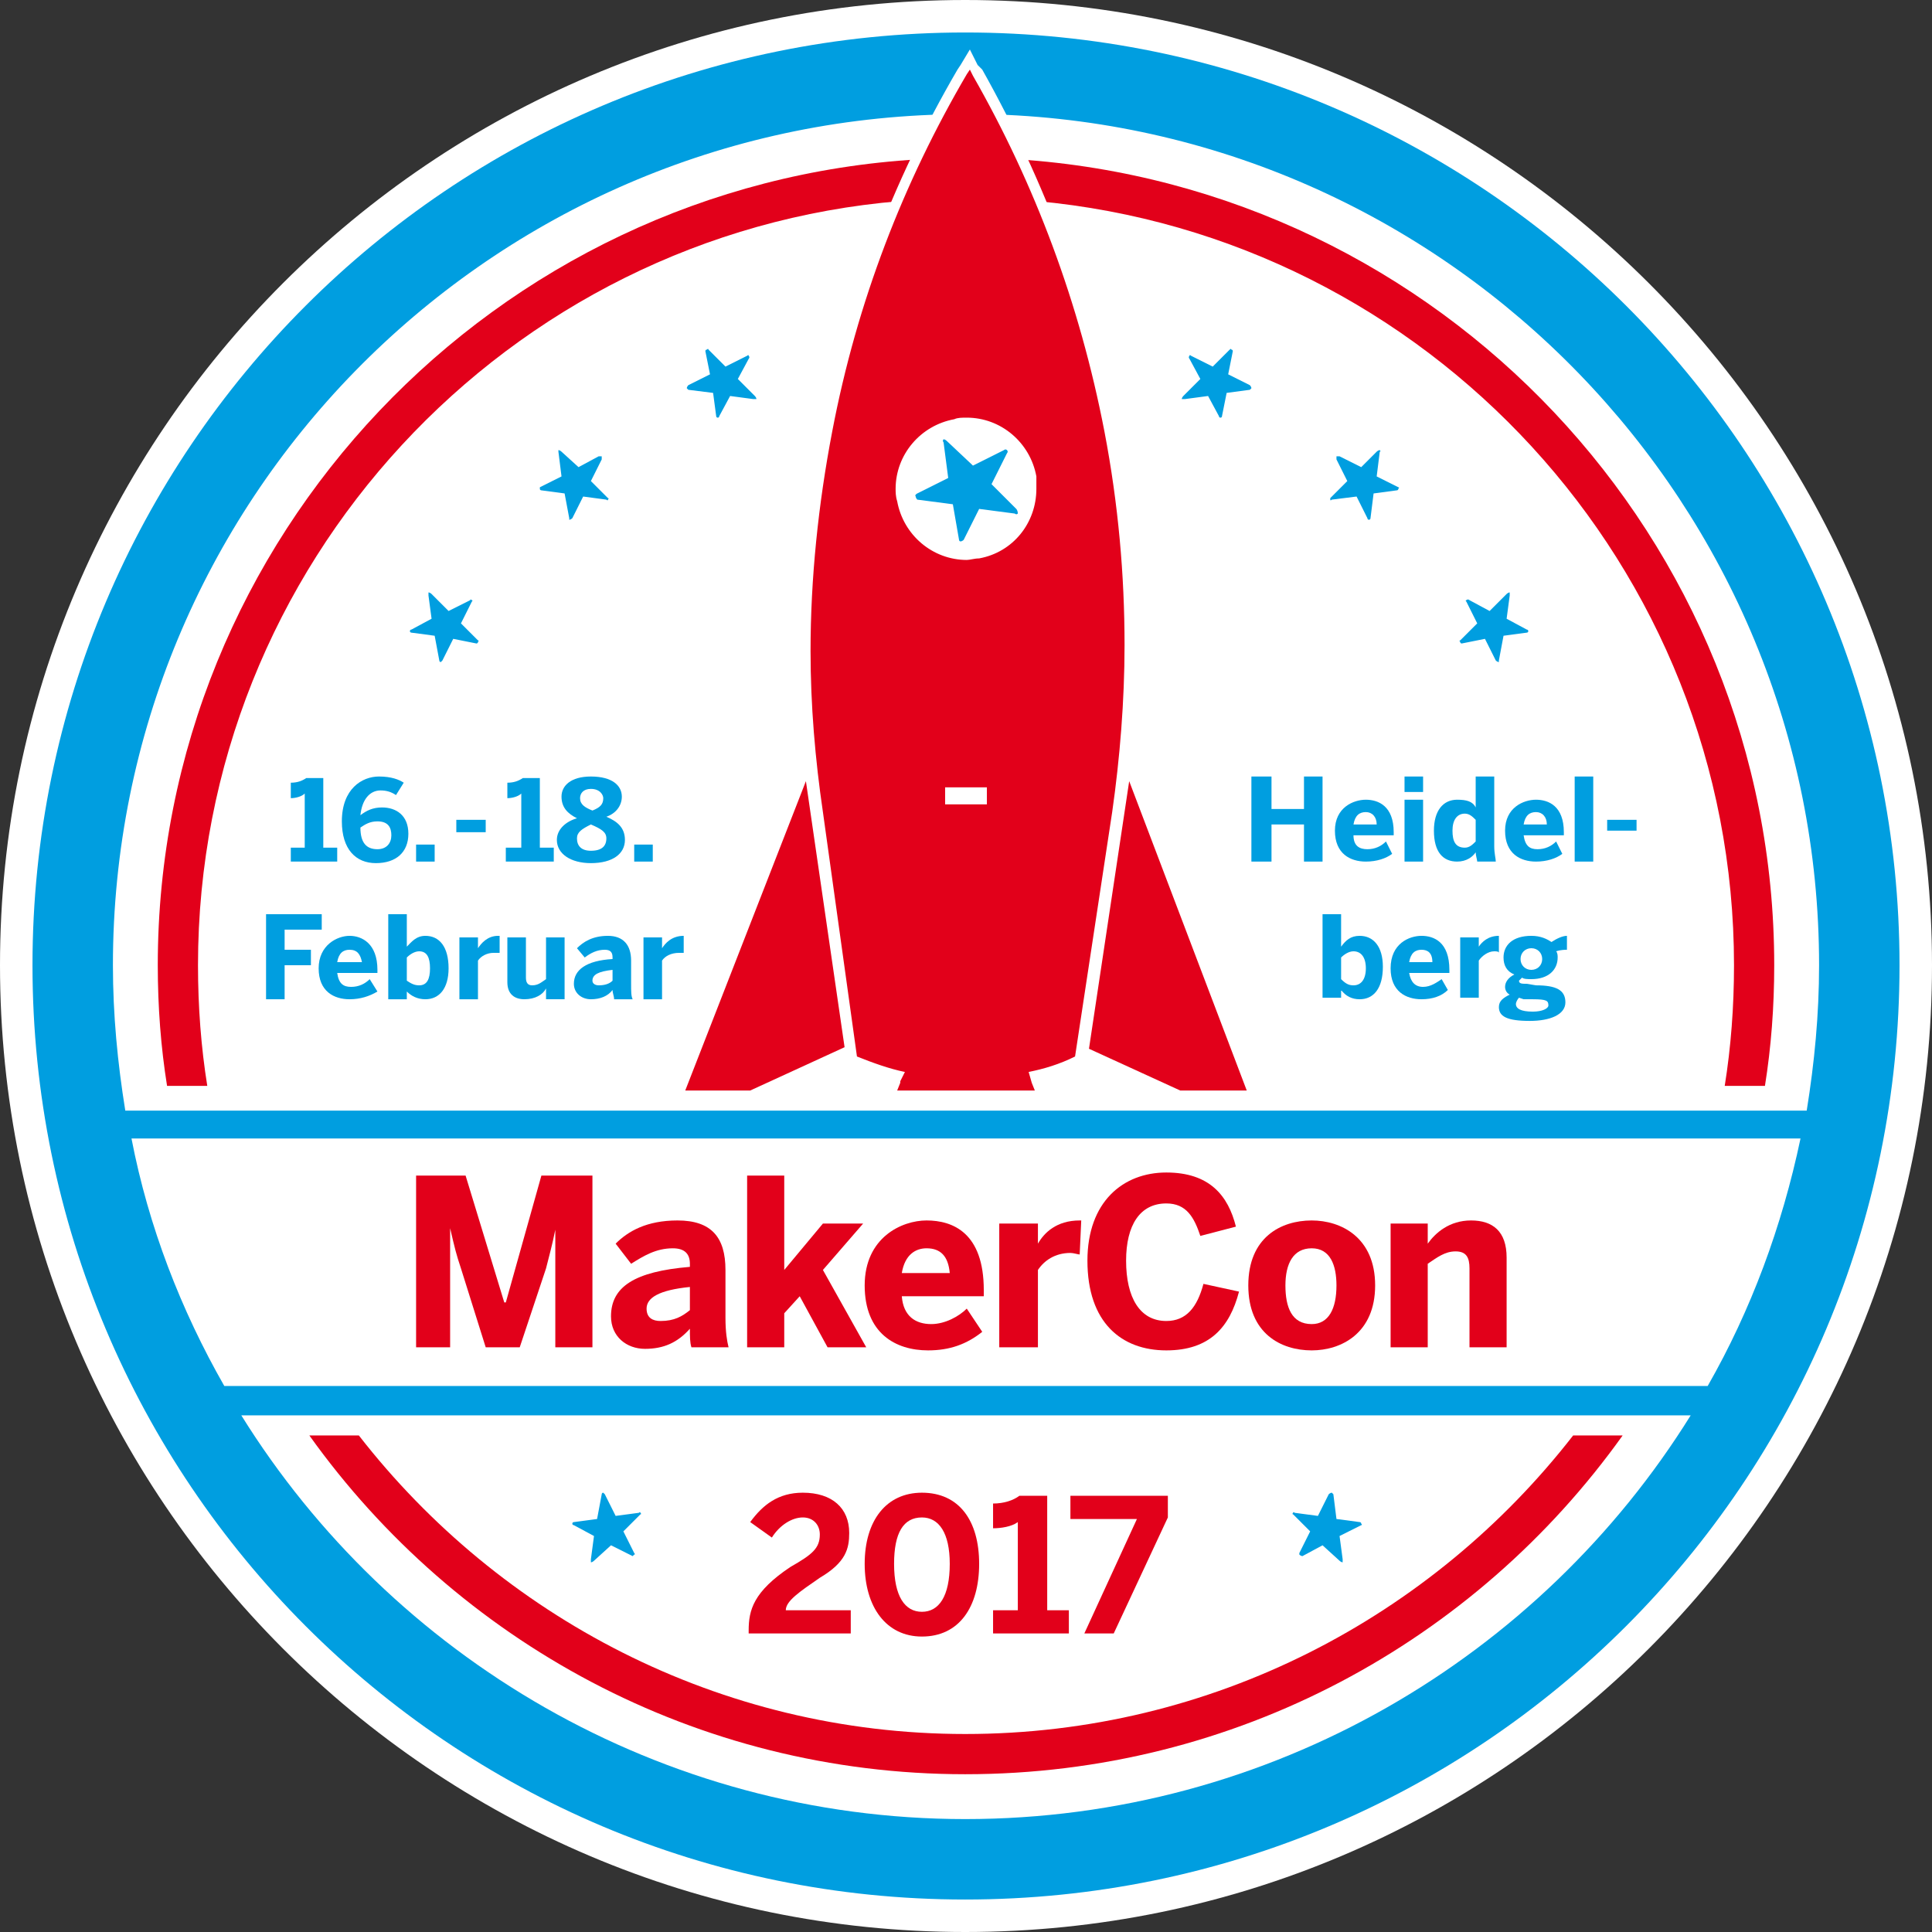
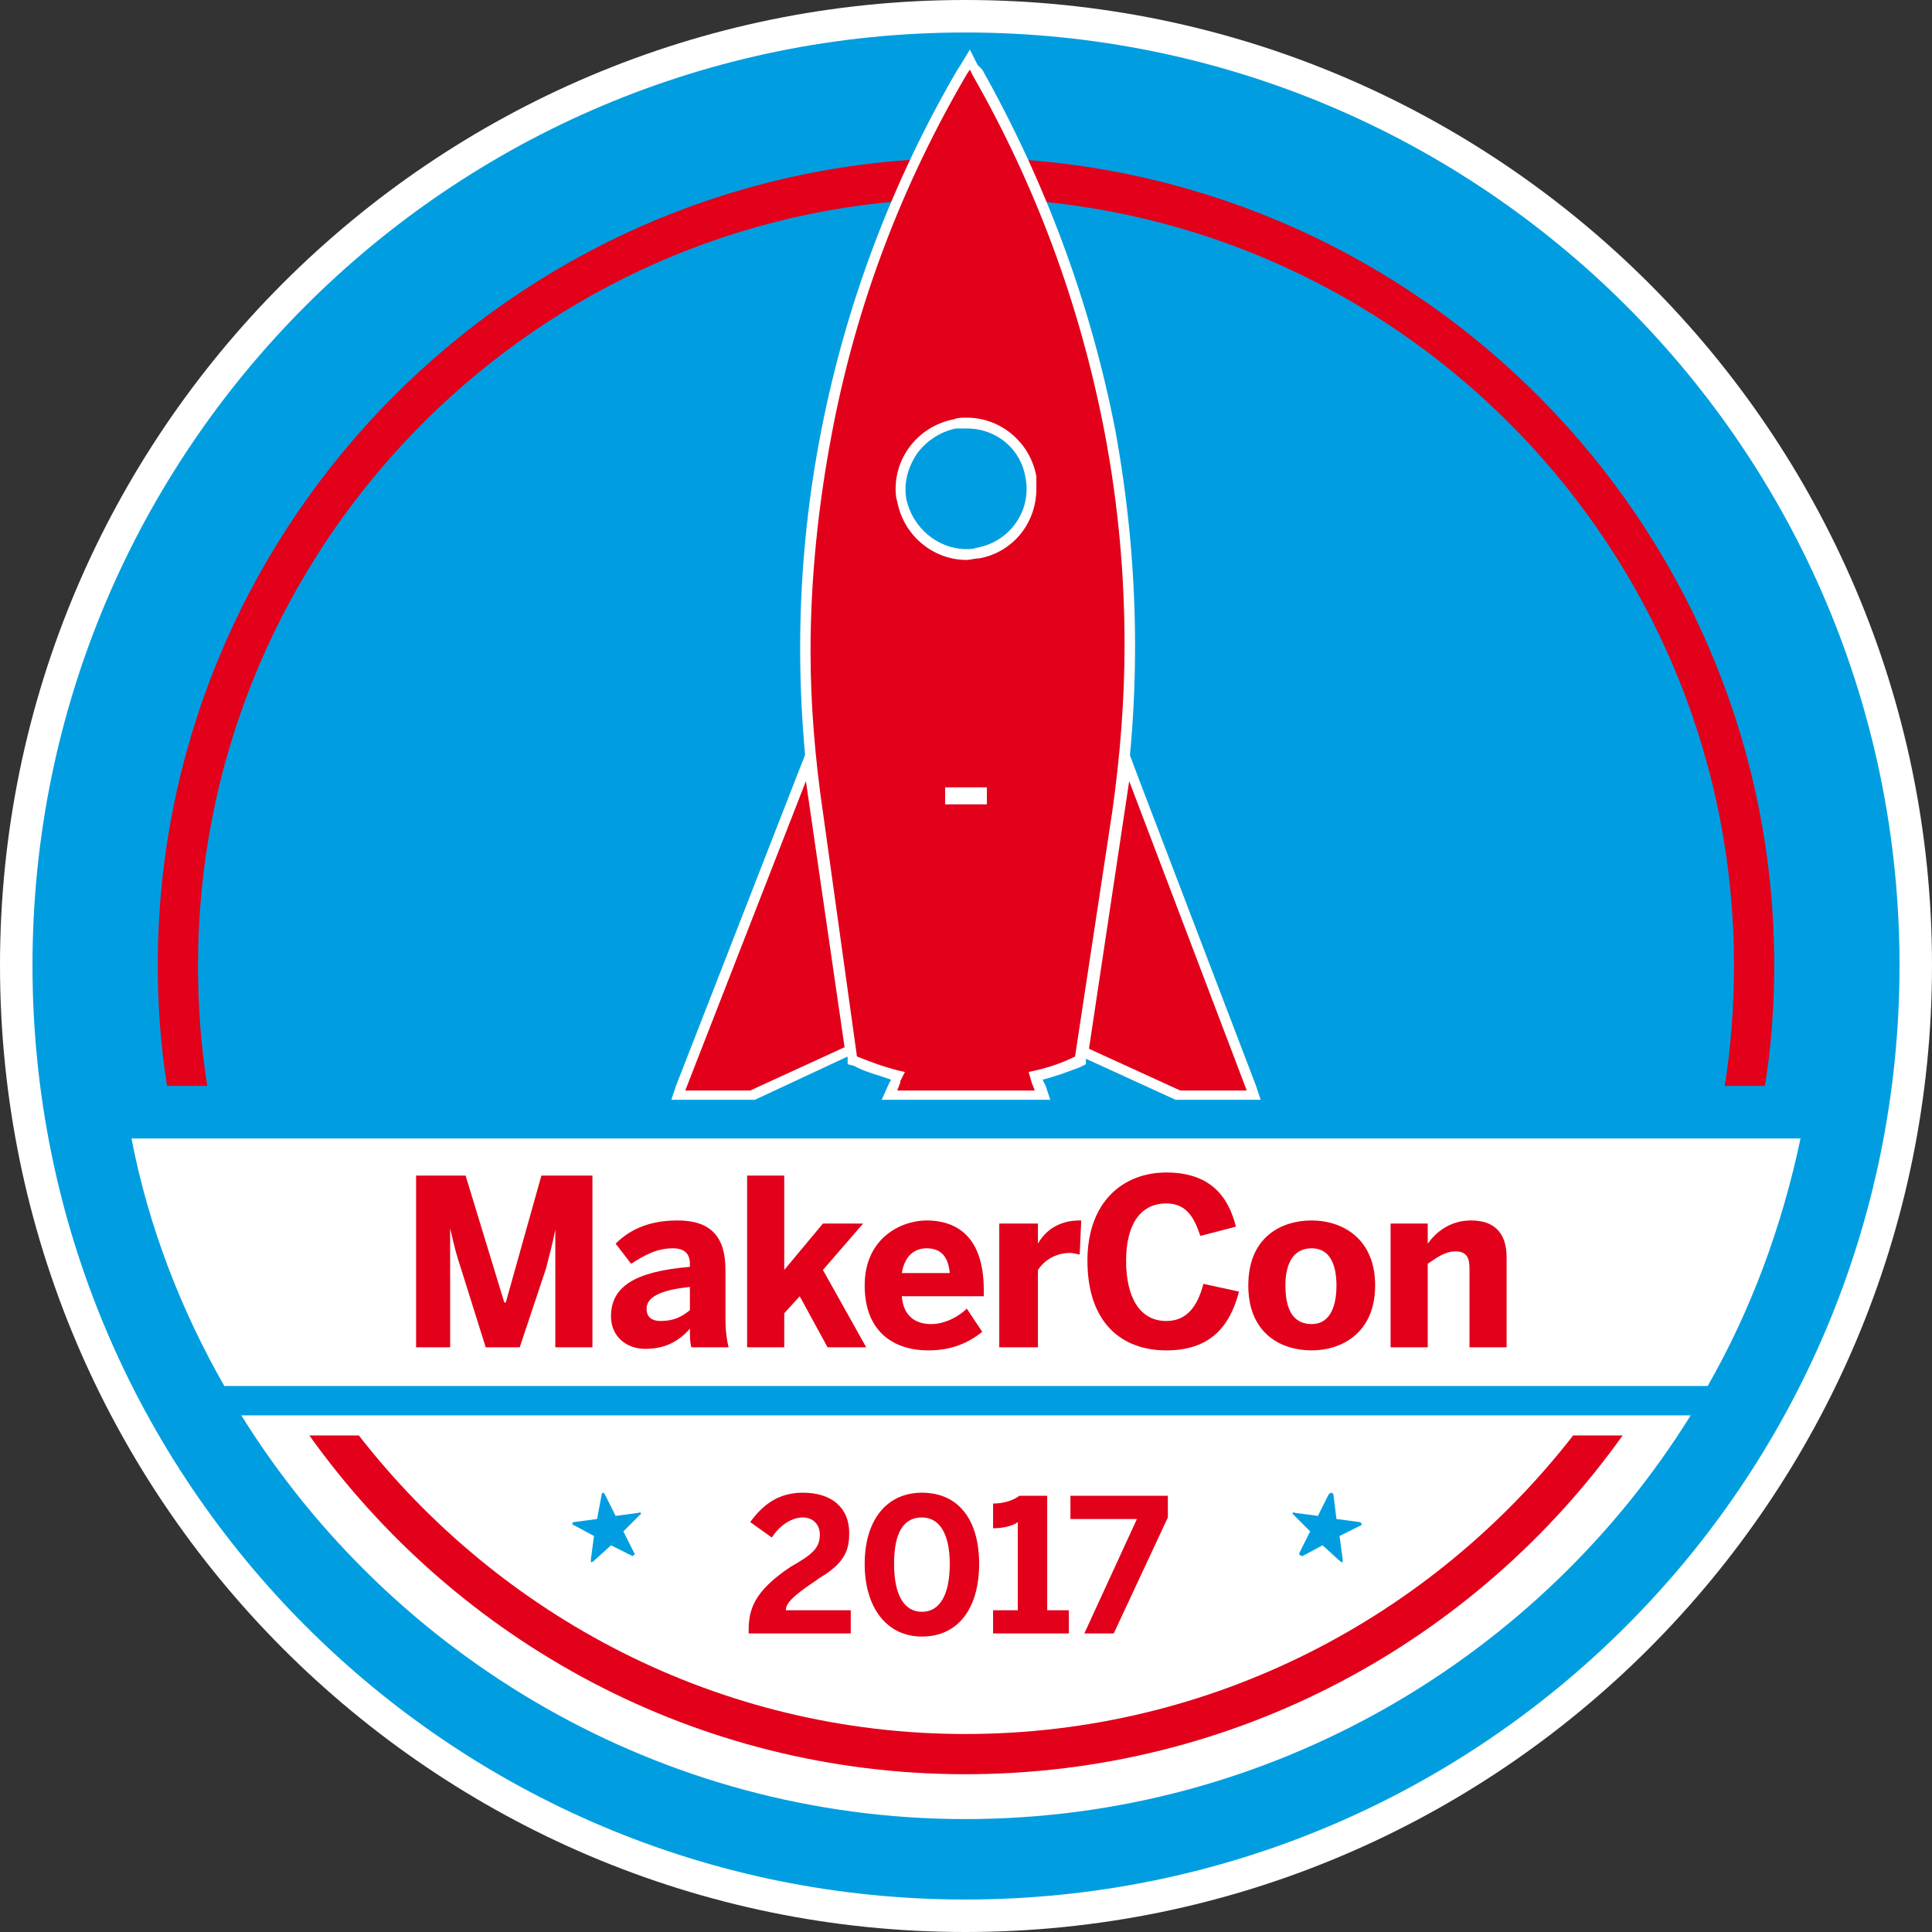
<svg xmlns="http://www.w3.org/2000/svg" xml:space="preserve" width="776px" height="776px" version="1.1" style="shape-rendering:geometricPrecision; text-rendering:geometricPrecision; image-rendering:optimizeQuality; fill-rule:evenodd; clip-rule:evenodd" viewBox="0 0 1249 1249">
  <rect x="0" y="0" width="1249" height="1249" fill="#333333" stroke="none" />
  <defs>
    <style type="text/css">
   
    .fil2 {fill:#FFFFFF}
    .fil0 {fill:#FFFFFF}
    .fil1 {fill:#009EE0}
    .fil3 {fill:#E2001A}
   
  </style>
  </defs>
  <g id="Ebene_x0020_1">
    <path class="fil0" d="M624 0c-344,0 -624,280 -624,624 0,345 280,625 624,625 345,0 625,-280 625,-625 0,-344 -280,-624 -625,-624z" />
    <path class="fil1" d="M624 21c-333,0 -603,270 -603,603 0,334 270,604 603,604 334,0 604,-270 604,-604 0,-333 -270,-603 -604,-603z" />
    <path class="fil2" d="M624 1176c-197,0 -371,-105 -468,-261l937 0c-97,156 -271,261 -469,261z" />
    <path class="fil2" d="M1104 896l-959 0c-28,-49 -49,-103 -60,-160l1079 0c-12,57 -32,111 -60,160z" />
-     <path class="fil2" d="M81 718c-5,-31 -8,-62 -8,-94 0,-299 239,-542 536,-550 4,-8 8,-15 12,-23l5 -8 5 9c5,7 9,14 13,22 295,10 532,253 532,550 0,32 -3,63 -8,94l-1087 0z" />
    <path class="fil3" d="M582 130c4,-9 8,-18 12,-27 -274,16 -492,244 -492,521 0,27 2,53 6,78l26 0c-4,-25 -6,-51 -6,-78 0,-259 200,-473 454,-494z" />
    <path class="fil3" d="M658 103c5,9 9,18 12,27 253,23 451,236 451,494 0,27 -2,53 -6,78l26 0c4,-25 6,-51 6,-78 0,-276 -216,-503 -489,-521z" />
    <path class="fil3" d="M484 1056l0 -2c0,-13 3,-25 27,-41 14,-8 19,-12 19,-21 0,-6 -4,-11 -11,-11 -7,0 -15,5 -20,13l-14 -10c8,-11 18,-19 34,-19 19,0 30,10 30,26 0,10 -2,19 -19,29 -13,9 -22,15 -22,21l42 0 0 15 -66 0z" />
    <path class="fil3" d="M614 1011c0,-20 -7,-30 -18,-30 -12,0 -18,10 -18,30 0,21 7,31 18,31 11,0 18,-10 18,-31zm-55 0c0,-28 14,-46 37,-46 24,0 37,18 37,46 0,28 -13,47 -37,47 -23,0 -37,-19 -37,-47z" />
    <path class="fil3" d="M642 1056l0 -15 16 0 0 -57c-4,3 -11,4 -16,4l0 -16c7,0 13,-2 17,-5l18 0 0 74 14 0 0 15 -49 0z" />
    <polygon class="fil3" points="701,1056 735,982 692,982 692,967 755,967 755,981 720,1056 " />
    <polygon class="fil1" points="809,557 809,502 822,502 822,523 843,523 843,502 855,502 855,557 843,557 843,533 822,533 822,557 " />
    <path class="fil1" d="M890 533c0,-5 -3,-8 -7,-8 -4,0 -7,2 -8,8l15 0zm-27 4c0,-15 12,-20 20,-20 8,0 18,4 18,21l0 2 -26 0c0,7 4,9 9,9 5,0 9,-2 12,-5l4 8c-4,3 -10,5 -17,5 -10,0 -20,-5 -20,-20z" />
    <path class="fil1" d="M908 557l0 -40 12 0 0 40 -12 0zm0 -45l0 -10 12 0 0 10 -12 0z" />
    <path class="fil1" d="M954 544l0 -14c-2,-2 -4,-4 -7,-4 -5,0 -8,4 -8,11 0,7 2,11 8,11 3,0 5,-2 7,-4zm-27 -7c0,-13 6,-20 15,-20 6,0 10,1 12,5l0 -20 12 0 0 45c0,5 1,8 1,10l-12 0c0,-1 -1,-4 -1,-6 -2,3 -6,6 -12,6 -9,0 -15,-6 -15,-20z" />
    <path class="fil1" d="M1000 533c0,-5 -3,-8 -7,-8 -4,0 -7,2 -8,8l15 0zm-27 4c0,-15 12,-20 20,-20 8,0 18,4 18,21l0 2 -26 0c1,7 4,9 9,9 5,0 9,-2 12,-5l4 8c-4,3 -10,5 -17,5 -10,0 -20,-5 -20,-20z" />
    <polygon class="fil1" points="1018,557 1018,502 1030,502 1030,557 " />
-     <polygon class="fil1" points="1039,537 1039,530 1058,530 1058,537 " />
    <path class="fil1" d="M883 626c0,-7 -3,-11 -8,-11 -3,0 -6,2 -8,4l0 14c3,3 5,4 8,4 5,0 8,-4 8,-11zm-16 14l0 5 -12 0 0 -54 12 0 0 21c3,-4 6,-7 12,-7 9,0 15,7 15,20 0,14 -6,21 -15,21 -5,0 -9,-2 -12,-6z" />
    <path class="fil1" d="M926 622c0,-6 -3,-8 -7,-8 -4,0 -7,2 -8,8l15 0zm-27 4c0,-16 12,-21 20,-21 8,0 18,4 18,22l0 2 -26 0c1,6 4,9 9,9 5,0 9,-3 12,-5l4 7c-4,4 -10,6 -17,6 -10,0 -20,-5 -20,-20z" />
    <path class="fil1" d="M944 645l0 -39 12 0 0 6 0 0c2,-3 6,-7 13,-7l0 0 0 11c0,-1 -2,-1 -3,-1 -4,0 -8,3 -10,6l0 24 -12 0z" />
    <path class="fil1" d="M997 620c0,-4 -3,-7 -7,-7 -4,0 -7,3 -7,7 0,4 3,7 7,7 4,0 7,-3 7,-7zm4 30c0,-3 -1,-4 -10,-4l-6 0 -3 -1c-1,1 -2,3 -2,4 0,3 3,5 11,5 6,0 10,-2 10,-4zm-32 1c0,-4 3,-6 7,-8 -2,-1 -3,-3 -3,-5 0,-3 2,-6 6,-8 -5,-2 -7,-6 -7,-11 0,-8 6,-14 18,-14 6,0 10,2 13,4 3,-2 7,-4 10,-4l0 9c-1,0 -4,0 -7,1 1,1 1,3 1,4 0,8 -6,14 -17,14 -2,0 -5,0 -6,-1 -1,1 -2,2 -2,2 0,2 2,2 5,2l6 1c13,0 19,3 19,11 0,8 -10,12 -23,12 -15,0 -20,-3 -20,-9z" />
    <path class="fil1" d="M188 557l0 -9 9 0 0 -35c-2,2 -6,3 -9,3l0 -10c4,0 7,-1 10,-3l11 0 0 45 9 0 0 9 -30 0z" />
    <path class="fil1" d="M253 540c0,-5 -2,-9 -9,-9 -5,0 -8,2 -11,4 0,10 4,14 11,14 6,0 9,-4 9,-9zm-32 -9c0,-21 13,-29 24,-29 8,0 13,2 16,4l-5 8c-3,-2 -6,-3 -10,-3 -7,0 -12,6 -13,16 4,-3 8,-5 14,-5 9,0 17,5 17,17 0,12 -8,19 -21,19 -13,0 -22,-9 -22,-27z" />
    <polygon class="fil1" points="269,557 269,546 281,546 281,557 " />
    <polygon class="fil1" points="295,538 295,530 314,530 314,538 " />
    <path class="fil1" d="M327 557l0 -9 10 0 0 -35c-2,2 -6,3 -9,3l0 -10c4,0 7,-1 10,-3l11 0 0 45 9 0 0 9 -31 0z" />
    <path class="fil1" d="M390 516c0,-2 -2,-6 -8,-6 -5,0 -7,3 -7,6 0,4 3,6 8,8 5,-2 7,-4 7,-8zm2 26c0,-4 -3,-6 -10,-9 -6,3 -9,5 -9,9 0,5 3,8 9,8 7,0 10,-3 10,-8zm-32 1c0,-7 6,-12 13,-14 -6,-3 -10,-7 -10,-14 0,-7 6,-13 19,-13 14,0 20,6 20,13 0,6 -4,11 -10,13 7,3 12,7 12,15 0,9 -8,15 -22,15 -13,0 -22,-6 -22,-15z" />
    <polygon class="fil1" points="410,557 410,546 422,546 422,557 " />
    <polygon class="fil1" points="172,646 172,591 208,591 208,601 184,601 184,614 201,614 201,624 184,624 184,646 " />
    <path class="fil1" d="M234 622c-1,-5 -3,-8 -8,-8 -4,0 -7,2 -8,8l16 0zm-28 4c0,-15 12,-21 20,-21 8,0 18,5 18,22l0 2 -26 0c1,7 4,9 9,9 5,0 9,-2 12,-5l5 8c-5,3 -11,5 -18,5 -10,0 -20,-5 -20,-20z" />
    <path class="fil1" d="M278 626c0,-7 -2,-11 -7,-11 -3,0 -6,2 -8,4l0 15c3,2 5,3 8,3 5,0 7,-4 7,-11zm-15 15l0 5 -12 0 0 -55 12 0 0 21c3,-3 6,-7 12,-7 9,0 15,7 15,21 0,13 -6,20 -15,20 -5,0 -9,-2 -12,-5z" />
    <path class="fil1" d="M297 646l0 -40 12 0 0 7 0 0c2,-3 6,-8 13,-8l1 0 0 11c-1,0 -3,0 -4,0 -4,0 -8,2 -10,5l0 25 -12 0z" />
    <path class="fil1" d="M328 635l0 -29 12 0 0 26c0,3 1,5 4,5 4,0 6,-2 9,-4l0 -27 12 0 0 40 -12 0 0 -7c-2,4 -7,7 -14,7 -6,0 -11,-3 -11,-11z" />
    <path class="fil1" d="M396 634l0 -7c-9,1 -13,3 -13,7 0,2 2,3 4,3 4,0 7,-1 9,-3zm-25 2c0,-9 8,-15 25,-16l0 -1c0,-3 -1,-5 -5,-5 -5,0 -9,2 -13,5l-5 -6c4,-4 10,-8 20,-8 10,0 15,6 15,16l0 15c0,5 0,8 1,10l-12 0c0,-2 -1,-4 -1,-6 -3,4 -8,6 -14,6 -6,0 -11,-4 -11,-10z" />
    <path class="fil1" d="M416 646l0 -40 12 0 0 7 0 0c2,-3 6,-8 14,-8l0 0 0 11c-1,0 -3,0 -3,0 -5,0 -9,2 -11,5l0 25 -12 0z" />
    <polygon class="fil3" points="439,708 486,708 549,679 523,492 " />
    <path class="fil2" d="M443 705l78 -200 25 172 -61 28 -42 0zm81 -226l-9 23 -78 200 -3 9 9 0 42 0 2 0 1 0 60 -28 5 -2 -1 -5 -24 -172 -4 -25z" />
    <polygon class="fil3" points="700,680 762,708 811,708 728,492 " />
    <path class="fil2" d="M704 678l26 -173 76 200 -43 0 -59 -27zm23 -199l-4 25 -25 173 -1 5 4 2 59 27 1 0 2 0 43 0 9 0 -3 -9 -76 -199 -9 -24z" />
    <path class="fil3" d="M600 351c-9,-7 -15,-17 -17,-28l0 0c-2,-11 0,-22 7,-32 6,-9 16,-15 27,-17 11,-2 23,0 32,7 9,6 15,16 17,27 5,23 -11,45 -34,49 -11,2 -22,0 -32,-6zm22 -304c-42,72 -71,150 -87,231 -9,47 -14,95 -14,142 0,35 2,70 7,105l23 160 2 1c9,4 18,7 27,9 -1,4 -5,13 -5,13l99 0c0,0 -3,-9 -5,-13 9,-2 18,-5 28,-9l1 0 24 -161c6,-36 8,-72 8,-108 0,-46 -4,-93 -13,-138 -15,-82 -44,-160 -85,-232l-5 -9c0,0 -5,9 -5,9z" />
    <path class="fil2" d="M625 355c-19,0 -35,-14 -39,-32 -2,-11 1,-21 7,-30 6,-8 15,-14 25,-16 2,0 4,0 7,0 19,0 35,13 38,32 4,21 -10,41 -31,45l0 0c-3,1 -5,1 -7,1l0 0zm0 -85c-3,0 -6,0 -8,1 -22,4 -38,23 -38,45 0,2 0,5 1,8 4,22 23,38 45,38 2,0 5,-1 8,-1 22,-4 37,-23 37,-45 0,-3 0,-6 0,-8 -4,-22 -23,-38 -45,-38l0 0zm-101 151c0,-47 5,-95 14,-142 16,-84 46,-161 87,-231l2 -3 2 4c40,70 69,147 85,230 9,47 13,93 13,138 0,36 -3,73 -8,108l-24 158c-10,5 -20,8 -30,10l2 7 0 0 2 5 -89 0 2 -5 0 -1 3 -6c-10,-2 -21,-6 -31,-10l-22 -158c-5,-34 -8,-69 -8,-104l0 0zm103 -389l-6 10 -2 3c-42,72 -72,151 -88,233 -16,81 -18,165 -6,248l23 158 0 4 4 1c7,4 16,6 24,9l-2 4 -4 9 10 0 89 0 10 0 -3 -9 -2 -4c8,-2 16,-5 24,-8l4 -2 0 -4 24 -158c12,-83 10,-166 -5,-248 -16,-82 -45,-160 -86,-233l0 0 -3 -3 -5 -10z" />
    <path class="fil1" d="M612 285l17 16 20 -10c0,0 1,-1 2,0 1,1 0,2 0,2l-10 20 16 16c0,0 1,1 1,3 -1,1 -2,0 -2,0l-23 -3 -10 20c0,0 -1,1 -2,1 -1,0 -1,-1 -1,-1l-4 -23 -23 -3c0,0 -1,-1 -1,-2 -1,-1 1,-2 1,-2l20 -10 -3 -23c0,0 -1,-1 0,-2 1,0 2,1 2,1z" />
    <path class="fil3" d="M269 760l32 0 25 82 1 0 23 -82 33 0 0 111 -24 0 0 -76 0 0c-2,10 -4,17 -6,25l-17 51 -22 0 -16 -51c-3,-9 -4,-13 -7,-26l0 0 0 77 -22 0 0 -111z" />
    <path class="fil3" d="M446 847l0 -15c-20,2 -28,7 -28,14 0,6 4,8 9,8 9,0 14,-3 19,-7zm-51 4c0,-19 15,-29 51,-32l0 -2c0,-6 -3,-10 -11,-10 -11,0 -19,5 -27,10l-10 -13c8,-8 20,-15 40,-15 22,0 31,11 31,32l0 31c0,9 1,15 2,19l-24 0c-1,-3 -1,-7 -1,-12 -8,9 -17,13 -29,13 -12,0 -22,-8 -22,-21z" />
    <polygon class="fil3" points="483,760 507,760 507,821 532,791 558,791 532,821 560,871 535,871 517,838 507,849 507,871 483,871 " />
    <path class="fil3" d="M614 823c-1,-11 -6,-16 -15,-16 -7,0 -14,4 -16,16l31 0zm-55 8c0,-31 24,-42 40,-42 17,0 37,8 37,45l0 4 -53 0c1,13 9,18 19,18 9,0 18,-5 23,-10l10 15c-10,8 -21,12 -35,12 -21,0 -41,-11 -41,-42z" />
    <path class="fil3" d="M646 791l25 0 0 13 0 0c4,-7 12,-15 27,-15l1 0 -1 22c-1,0 -4,-1 -6,-1 -10,0 -17,5 -21,11l0 50 -25 0 0 -80z" />
    <path class="fil3" d="M703 815c0,-38 23,-57 51,-57 28,0 40,15 45,35l-23 6c-4,-12 -9,-21 -22,-21 -17,0 -26,14 -26,37 0,24 9,39 26,39 13,0 20,-9 24,-24l23 5c-6,23 -19,38 -47,38 -29,0 -51,-18 -51,-58z" />
    <path class="fil3" d="M864 831c0,-13 -4,-24 -16,-24 -12,0 -17,10 -17,24 0,14 4,25 17,25 11,0 16,-10 16,-25zm-57 0c0,-31 21,-42 41,-42 19,0 41,11 41,42 0,31 -22,42 -41,42 -20,0 -41,-11 -41,-42z" />
    <path class="fil3" d="M899 791l24 0 0 13c5,-7 14,-15 28,-15 14,0 23,7 23,24l0 58 -24 0 0 -51c0,-7 -2,-11 -9,-11 -7,0 -12,4 -18,8l0 54 -24 0 0 -80z" />
    <path class="fil3" d="M624 1121c-159,0 -301,-76 -392,-193l-32 0c95,133 250,219 424,219 175,0 330,-86 425,-219l-32 0c-91,117 -233,193 -393,193z" />
    <polygon class="fil2" points="611,520 611,509 638,509 638,520 " />
    <path class="fil1" d="M363 292l11 10 13 -7c0,0 1,0 2,0 0,1 0,2 0,2l-7 14 11 11c0,0 1,0 0,1 0,1 -1,0 -1,0l-15 -2 -7 14c0,0 -1,1 -2,1 0,0 0,-1 0,-1l-3 -16 -15 -2c0,0 -1,0 -1,-1 0,-1 0,-1 0,-1l14 -7 -2 -16c0,0 0,0 0,-1 1,0 2,1 2,1z" />
    <path class="fil1" d="M279 384l11 11 14 -7c0,0 0,-1 1,0 1,0 0,1 0,1l-7 14 11 11c0,0 1,0 0,1 0,1 -1,1 -1,1l-15 -3 -7 14c0,0 -1,1 -1,1 -1,0 -1,-1 -1,-1l-3 -16 -15 -2c0,0 -1,0 -1,-1 0,-1 1,-1 1,-1l13 -7 -2 -15c0,0 0,-1 0,-2 1,0 2,1 2,1z" />
    <path class="fil1" d="M458 226l11 11 14 -7c0,0 1,-1 1,0 1,1 0,2 0,2l-7 13 11 11c0,0 1,1 1,2 -1,0 -2,0 -2,0l-15 -2 -7 13c0,0 0,1 -1,1 -1,0 -1,-1 -1,-1l-2 -15 -16 -2c0,0 -1,-1 -1,-1 0,-1 1,-2 1,-2l14 -7 -3 -15c0,0 0,-1 1,-1 1,-1 1,0 1,0z" />
    <path class="fil1" d="M890 292l-10 10 -14 -7c0,0 -1,0 -2,0 0,1 0,2 0,2l7 14 -11 11c0,0 0,0 0,1 0,1 1,0 1,0l16 -2 7 14c0,0 0,1 1,1 1,0 1,-1 1,-1l2 -16 15 -2c0,0 1,0 1,-1 1,-1 0,-1 0,-1l-14 -7 2 -16c0,0 1,0 0,-1 -1,0 -2,1 -2,1z" />
    <path class="fil1" d="M974 384l-11 11 -13 -7c0,0 -1,-1 -2,0 -1,0 0,1 0,1l7 14 -11 11c0,0 -1,0 0,1 0,1 1,1 1,1l15 -3 7 14c0,0 1,1 2,1 0,0 0,-1 0,-1l3 -16 15 -2c0,0 1,0 1,-1 0,-1 -1,-1 -1,-1l-13 -7 2 -15c0,0 0,-1 0,-2 -1,0 -2,1 -2,1z" />
    <path class="fil1" d="M795 226l-11 11 -14 -7c0,0 -1,-1 -1,0 -1,1 0,2 0,2l7 13 -11 11c0,0 -1,1 -1,2 1,0 2,0 2,0l15 -2 7 13c0,0 0,1 1,1 1,0 1,-1 1,-1l3 -15 15 -2c0,0 1,-1 1,-1 0,-1 -1,-2 -1,-2l-14 -7 3 -15c0,0 0,-1 -1,-1 0,-1 -1,0 -1,0z" />
    <path class="fil1" d="M384 1009l11 -10 14 7c0,0 0,0 1,-1 1,0 0,-1 0,-1l-7 -14 11 -11c0,0 1,0 0,-1 0,-1 -1,0 -1,0l-15 2 -7 -14c0,0 -1,-1 -1,-1 -1,0 -1,1 -1,1l-3 16 -15 2c0,0 -1,0 -1,1 0,1 1,1 1,1l13 7 -2 15c0,0 0,1 0,2 1,0 2,-1 2,-1z" />
    <path class="fil1" d="M866 1009l-11 -10 -13 7c0,0 -1,0 -2,-1 0,0 0,-1 0,-1l7 -14 -11 -11c0,0 -1,0 0,-1 0,-1 1,0 1,0l15 2 7 -14c0,0 1,-1 2,-1 0,0 1,1 1,1l2 16 15 2c0,0 1,0 1,1 1,1 0,1 0,1l-14 7 2 15c0,0 0,1 0,2 -1,0 -2,-1 -2,-1z" />
  </g>
</svg>